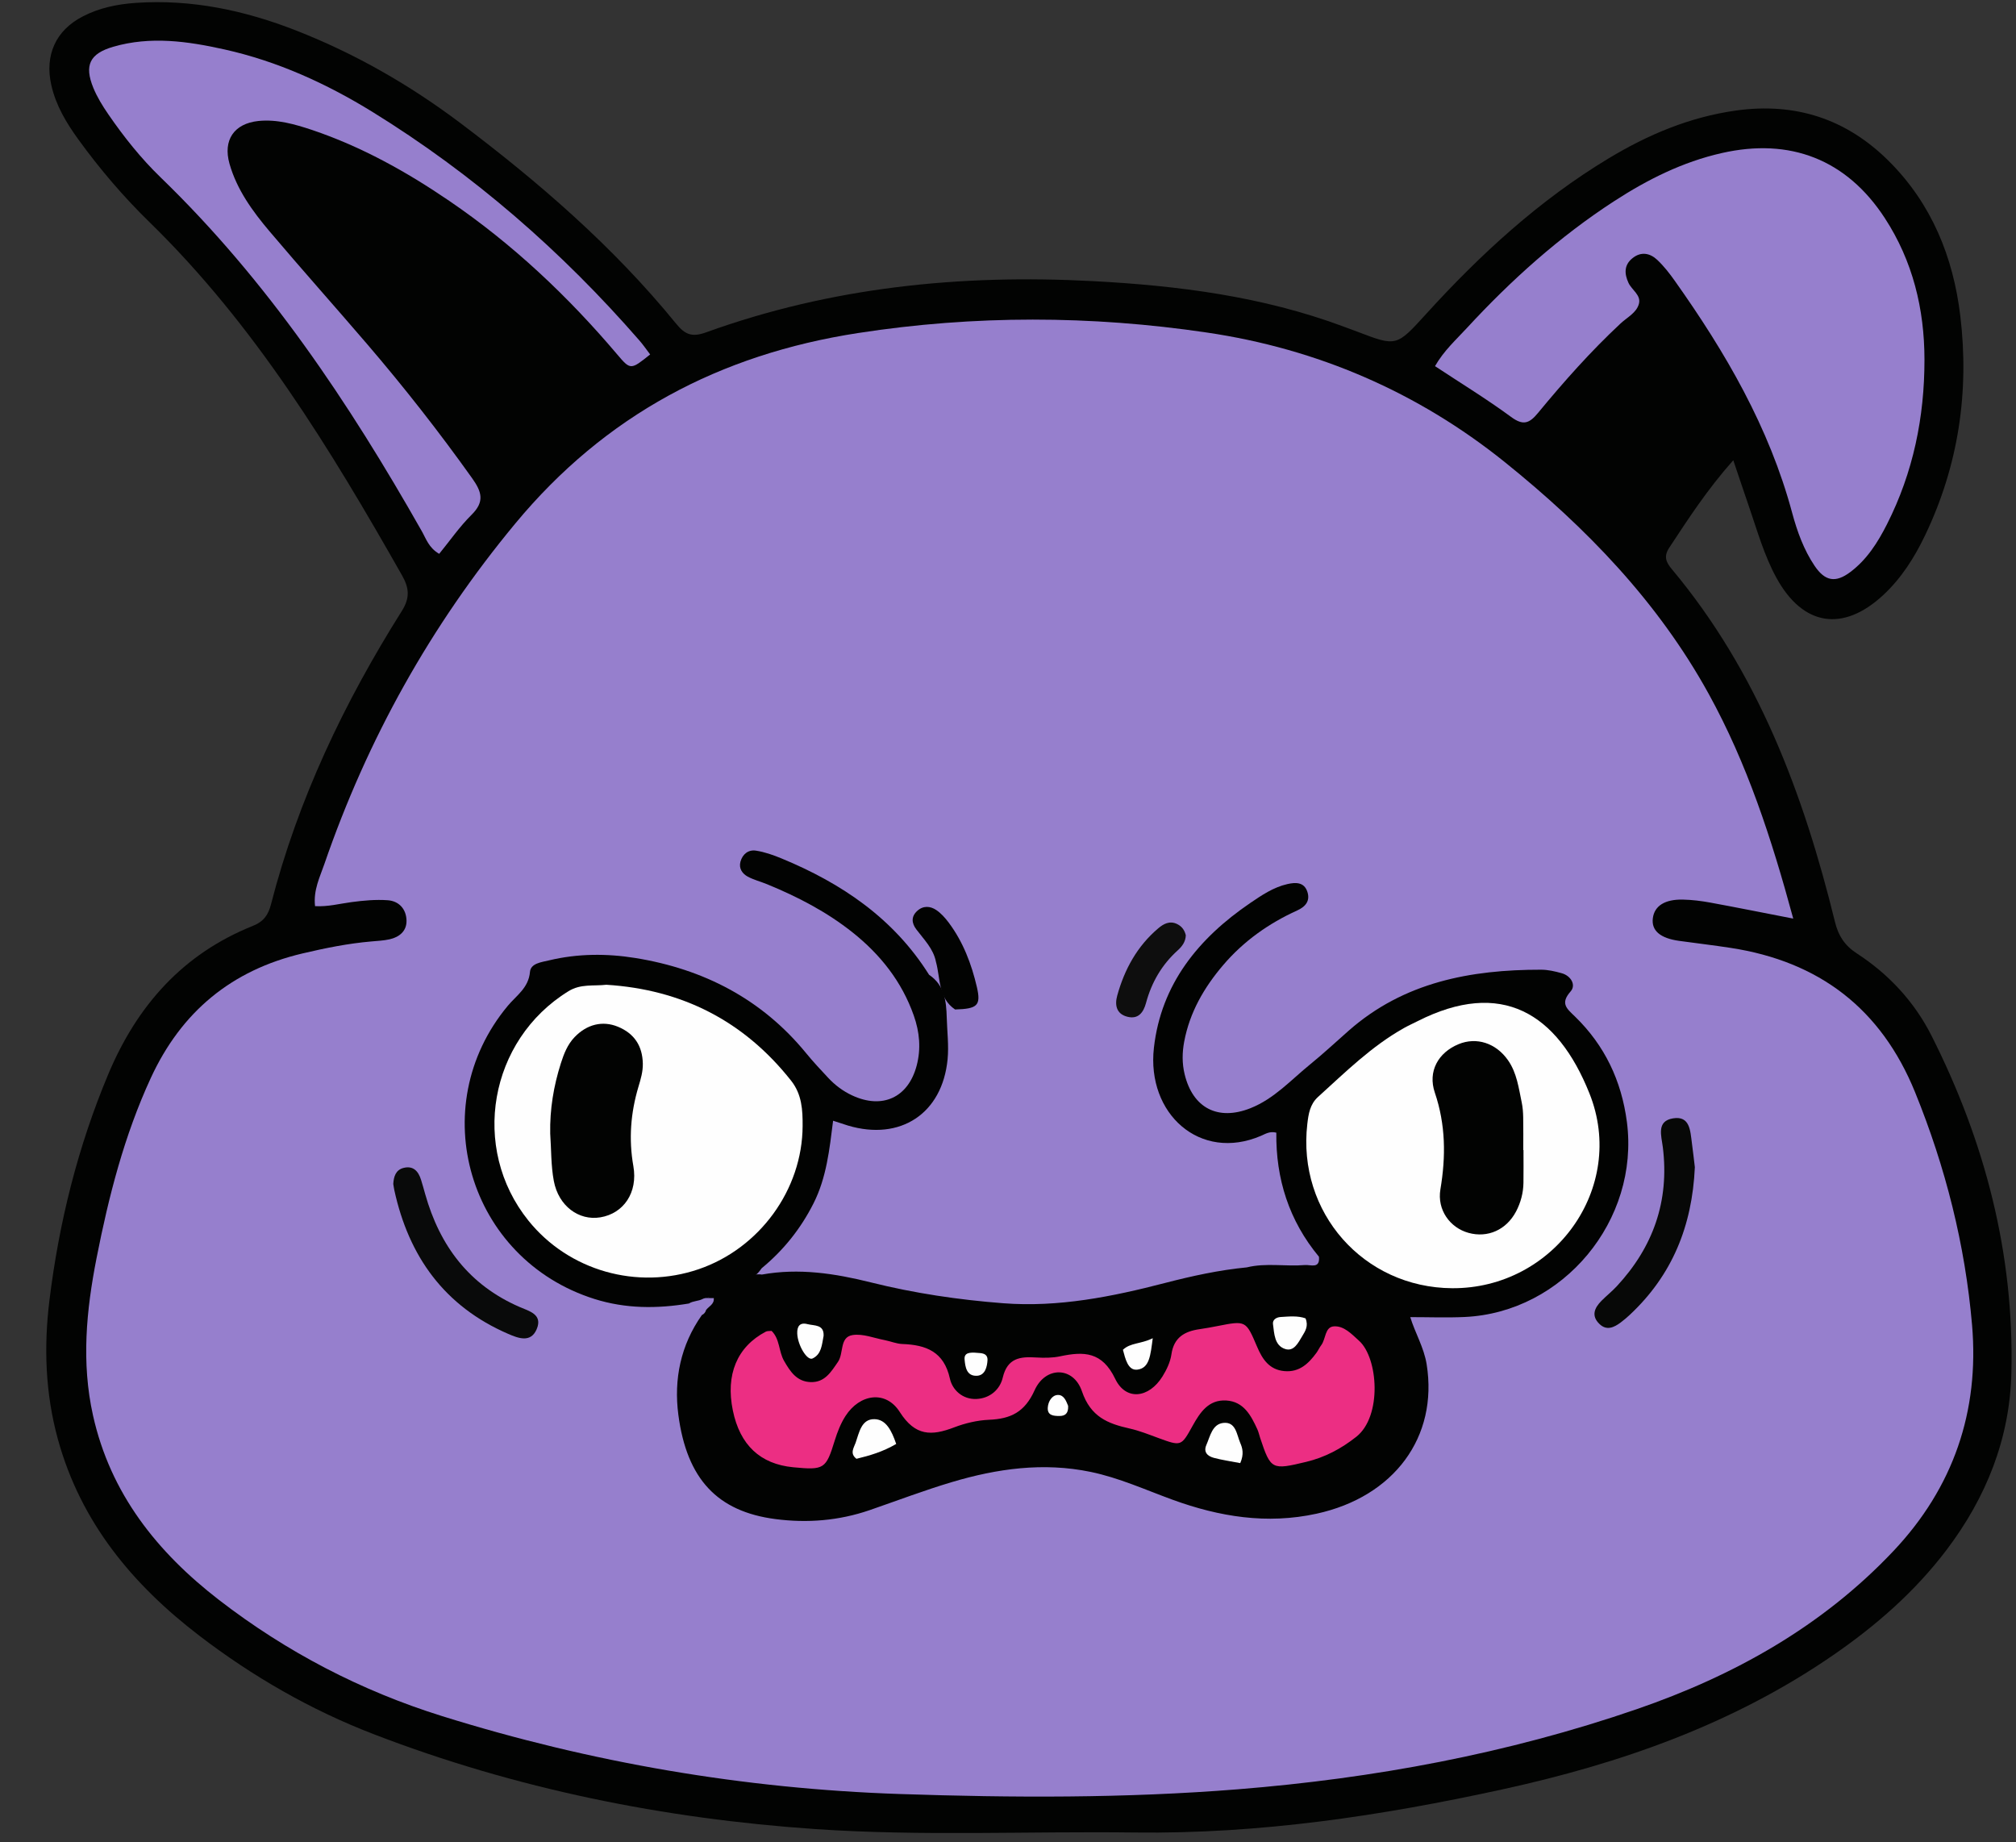
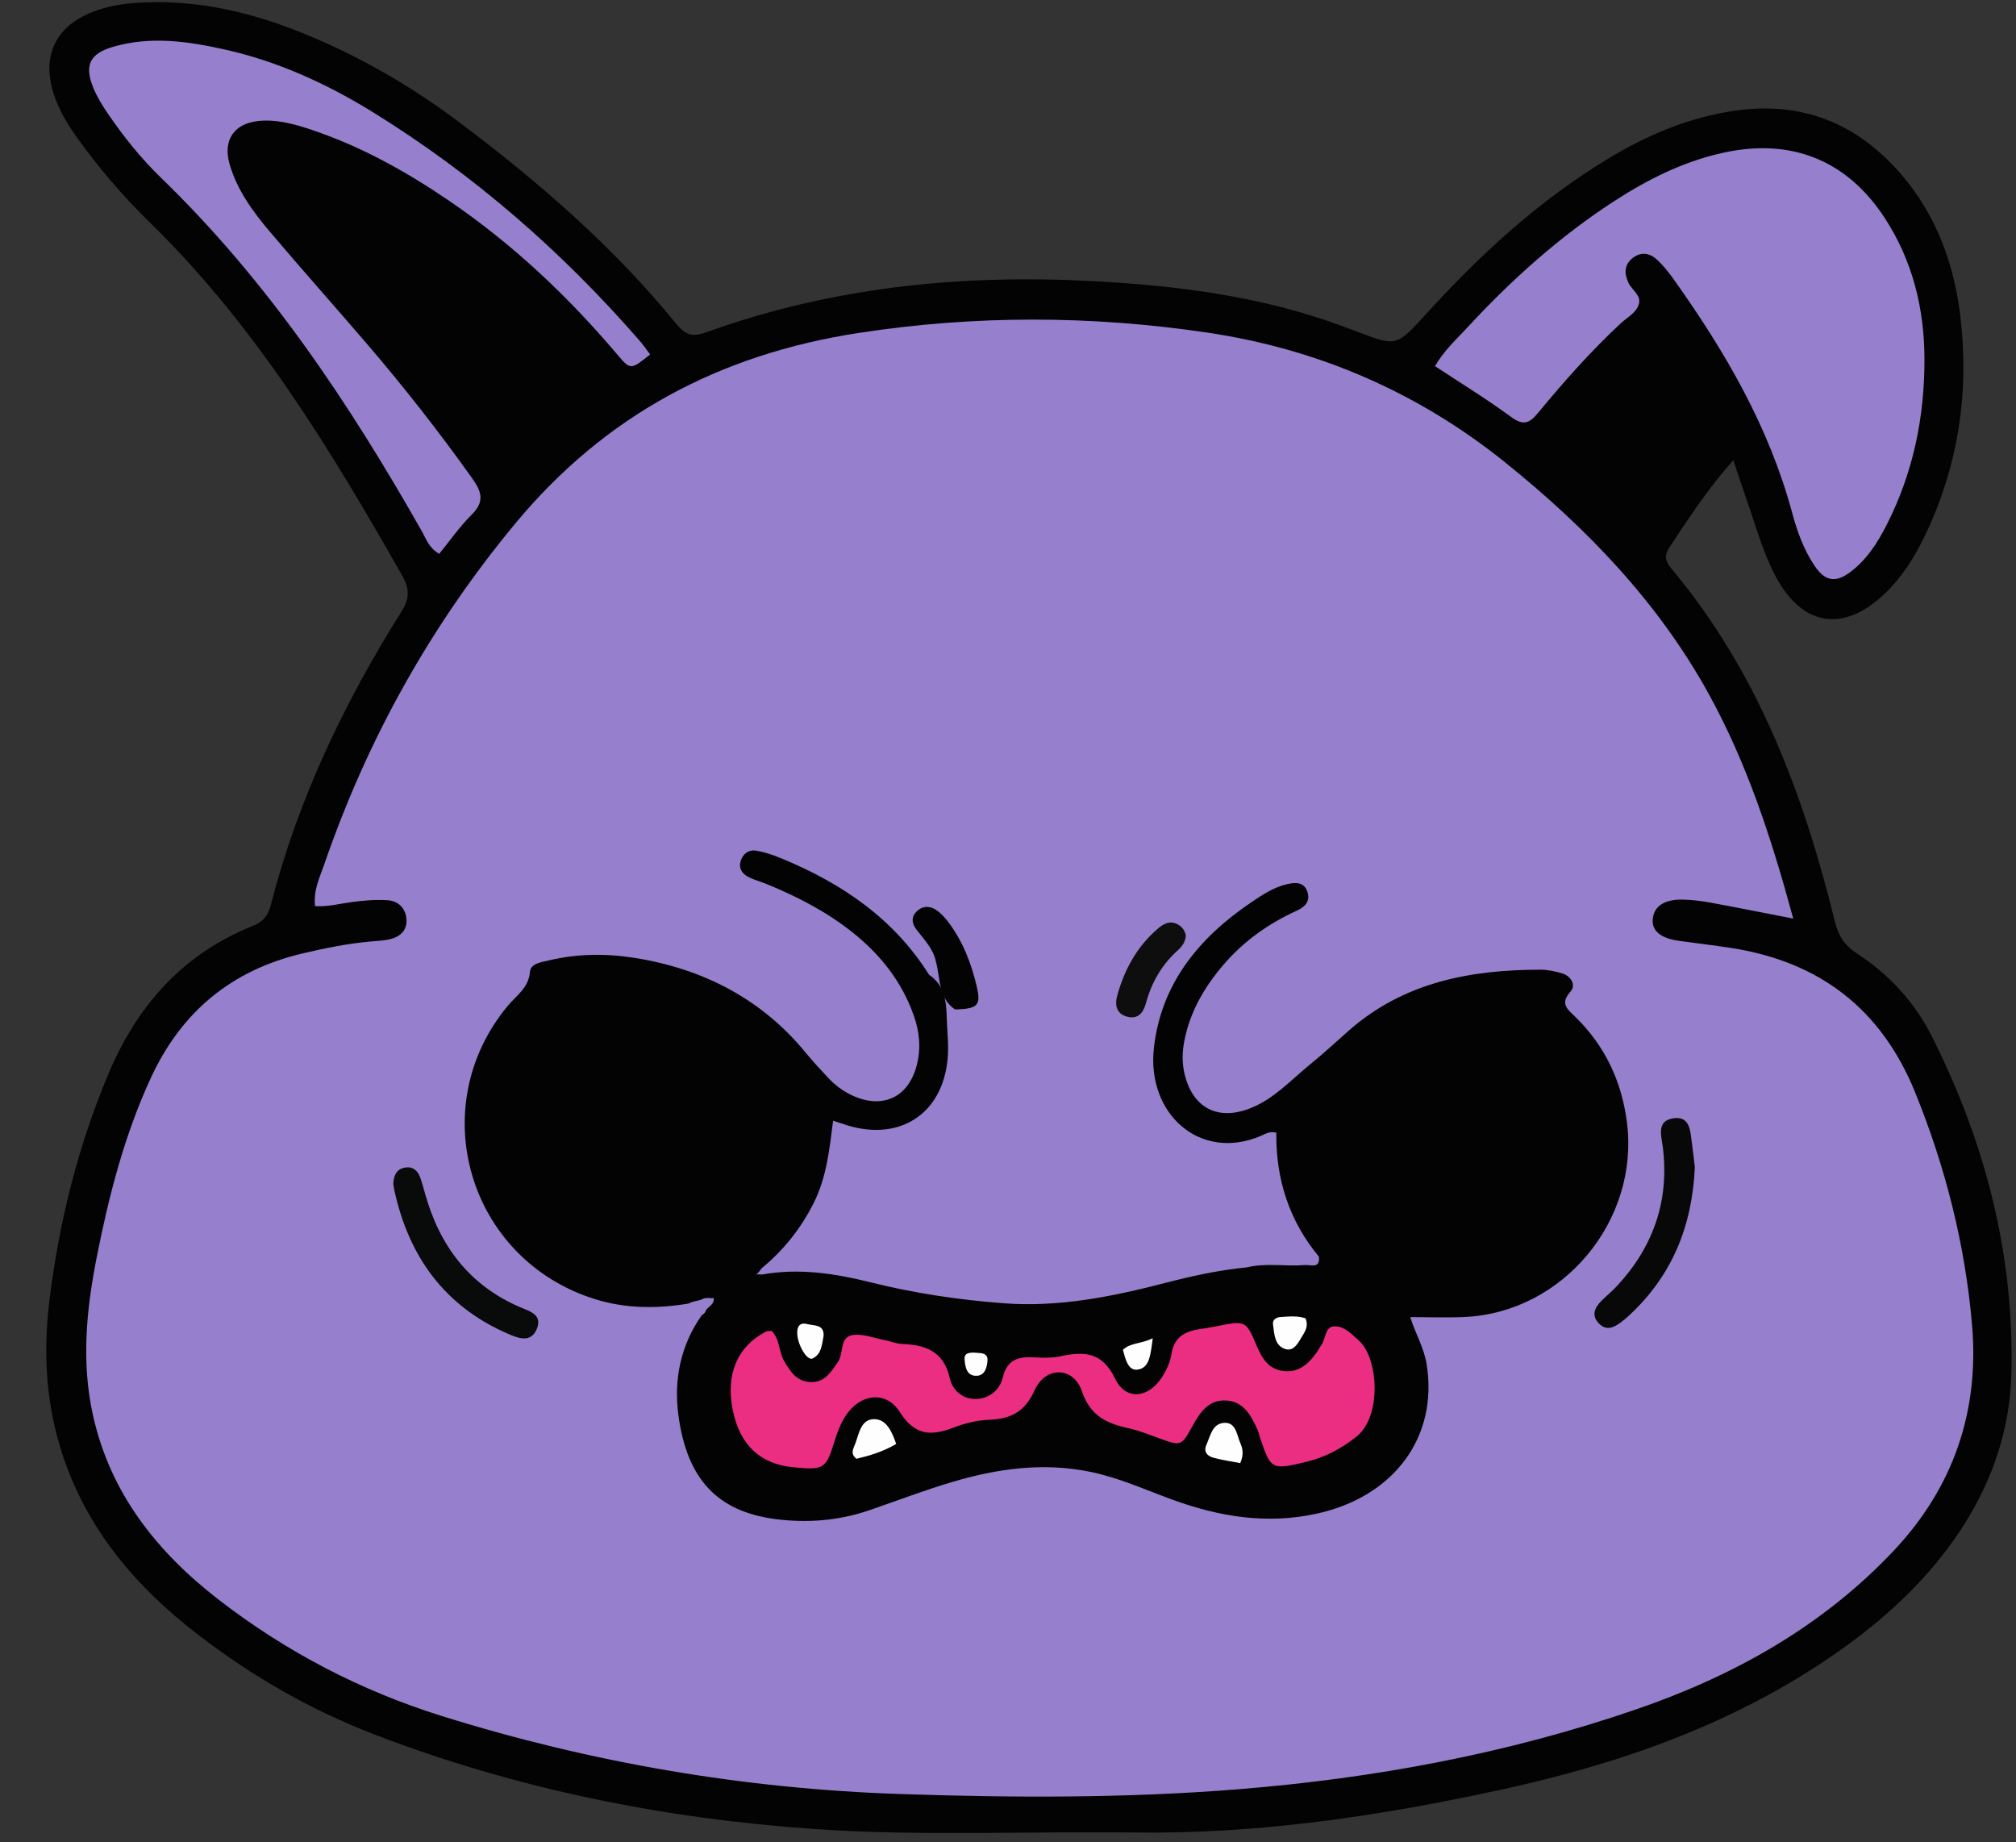
<svg xmlns="http://www.w3.org/2000/svg" viewBox="35.6 42.889 104.575 95.556" fill="none" overflow="visible" width="104.575px" height="95.556px">
  <rect x="35.6" y="42.889" width="104.575" height="95.556" fill="#333333" stroke="none" />
  <g id="Master/Character/Head">
    <g id="Head" transform="translate(24 21) scale(1 1)">
      <g id="Head/Ears">
        <g id="Head">
          <g id="Group 3">
            <path id="Fill 1" fill-rule="evenodd" clip-rule="evenodd" d="M101.51 45.76C100.131 47.312 99.168 48.814 98.186 50.3C97.885 50.76 98.028 51.057 98.323 51.41C102.792 56.752 105.156 63.07 106.789 69.722C106.961 70.42 107.287 70.93 107.909 71.334C109.573 72.414 110.904 73.846 111.797 75.616C114.566 81.107 116.085 86.916 115.936 93.092C115.855 96.509 114.631 99.561 112.572 102.28C110.932 104.444 108.921 106.2 106.692 107.736C101.488 111.322 95.663 113.359 89.549 114.696C83.263 116.071 76.945 117.02 70.469 116.936C64.942 116.865 59.398 117.135 53.886 116.758C46.038 116.221 38.355 114.676 30.985 111.837C27.727 110.583 24.709 108.849 21.939 106.728C18.477 104.077 15.79 100.854 14.602 96.535C13.947 94.153 13.868 91.734 14.165 89.328C14.661 85.297 15.636 81.372 17.215 77.608C18.709 74.047 21.087 71.364 24.713 69.914C25.291 69.683 25.52 69.327 25.657 68.794C27.059 63.34 29.456 58.325 32.441 53.584C32.877 52.892 32.825 52.385 32.453 51.729C28.73 45.168 24.82 38.742 19.361 33.418C18.003 32.093 16.77 30.65 15.656 29.11C15.037 28.253 14.496 27.352 14.261 26.3C13.914 24.751 14.488 23.461 15.899 22.738C16.75 22.298 17.674 22.107 18.633 22.039C21.529 21.839 24.288 22.425 26.965 23.473C30.023 24.672 32.849 26.291 35.468 28.262C39.559 31.345 43.419 34.684 46.667 38.671C47.138 39.249 47.493 39.393 48.233 39.125C54.715 36.784 61.413 36.107 68.275 36.469C72.719 36.704 77.073 37.261 81.263 38.816C81.51 38.907 81.757 38.995 82.001 39.09C84.047 39.873 84.038 39.864 85.579 38.171C88.391 35.079 91.448 32.27 95.046 30.102C97.088 28.871 99.254 27.958 101.648 27.622C104.734 27.193 107.377 28.052 109.577 30.243C111.8 32.455 112.918 35.223 113.285 38.265C113.76 42.214 113.191 46.036 111.46 49.653C110.91 50.801 110.238 51.867 109.3 52.742C107.206 54.695 105.122 54.364 103.752 51.867C103.115 50.707 102.76 49.435 102.333 48.192C102.077 47.45 101.83 46.708 101.51 45.76" fill="#020302" />
          </g>
          <path id="Fill 4" fill-rule="evenodd" clip-rule="evenodd" d="M104.62 69.534C102.992 69.219 101.656 68.949 100.317 68.704C99.852 68.619 99.378 68.559 98.907 68.549C97.959 68.525 97.419 68.877 97.337 69.513C97.254 70.155 97.717 70.555 98.707 70.69C99.592 70.812 100.481 70.917 101.365 71.052C105.96 71.755 109.177 74.2 110.943 78.548C112.52 82.43 113.539 86.457 113.896 90.616C114.278 95.085 112.928 99.042 109.819 102.334C106.115 106.258 101.527 108.809 96.499 110.54C89.8 112.847 82.87 114.13 75.809 114.695C69.972 115.162 64.124 115.137 58.279 114.94C50.186 114.668 42.263 113.313 34.532 110.899C30.322 109.585 26.454 107.57 22.964 104.877C19.757 102.401 17.326 99.364 16.423 95.296C15.815 92.562 16.076 89.853 16.608 87.146C17.239 83.938 18.044 80.789 19.422 77.802C21.009 74.362 23.613 72.208 27.297 71.34C28.477 71.062 29.661 70.822 30.871 70.719C31.185 70.691 31.504 70.676 31.809 70.608C32.318 70.494 32.698 70.181 32.687 69.639C32.676 69.046 32.301 68.624 31.713 68.582C31.089 68.537 30.451 68.597 29.828 68.68C29.211 68.762 28.605 68.927 27.942 68.888C27.849 68.053 28.192 67.384 28.422 66.715C30.655 60.23 33.935 54.344 38.324 49.049C42.989 43.418 48.938 40.27 56.107 39.163C62.149 38.229 68.187 38.247 74.204 39.137C79.93 39.981 85.128 42.217 89.66 45.859C93.876 49.252 97.599 53.092 100.237 57.883C102.227 61.496 103.491 65.369 104.62 69.534" fill="#967FCD" />
          <path id="Fill 6" fill-rule="evenodd" clip-rule="evenodd" d="M86.037 40.88C86.499 40.076 87.129 39.511 87.694 38.899C89.986 36.416 92.487 34.169 95.327 32.325C97.055 31.203 98.88 30.287 100.911 29.828C104.461 29.022 107.389 30.161 109.371 33.203C110.819 35.426 111.425 37.911 111.427 40.541C111.43 43.53 110.842 46.393 109.485 49.075C109.008 50.018 108.442 50.913 107.582 51.558C106.816 52.135 106.269 52.038 105.729 51.239C105.165 50.403 104.823 49.449 104.564 48.489C103.372 44.049 101.105 40.161 98.475 36.454C98.203 36.068 97.909 35.692 97.568 35.37C97.192 35.017 96.729 34.92 96.283 35.279C95.838 35.632 95.856 36.089 96.073 36.56C96.245 36.931 96.736 37.193 96.615 37.647C96.491 38.114 96.004 38.348 95.662 38.668C94.119 40.106 92.722 41.681 91.383 43.304C90.929 43.855 90.611 43.978 89.978 43.51C88.721 42.585 87.382 41.769 86.037 40.88" fill="#967FCD" />
          <path id="Fill 8" fill-rule="evenodd" clip-rule="evenodd" d="M45.325 40.273C44.318 41.08 44.308 41.088 43.617 40.273C41.053 37.246 38.191 34.548 34.908 32.31C32.685 30.794 30.346 29.492 27.784 28.628C26.884 28.329 25.965 28.067 25.005 28.164C23.741 28.296 23.157 29.156 23.505 30.384C23.887 31.727 24.698 32.843 25.582 33.888C27.247 35.856 28.965 37.779 30.642 39.734C32.561 41.972 34.376 44.287 36.088 46.69C36.594 47.399 36.748 47.912 36.062 48.589C35.44 49.205 34.936 49.938 34.382 50.615C33.841 50.303 33.701 49.829 33.478 49.437C29.702 42.776 25.477 36.454 19.936 31.094C18.916 30.108 18.025 28.991 17.218 27.816C16.922 27.386 16.641 26.93 16.443 26.45C15.96 25.272 16.256 24.669 17.473 24.315C19.408 23.752 21.339 24.029 23.248 24.454C25.995 25.066 28.535 26.223 30.915 27.69C36.146 30.918 40.734 34.914 44.767 39.548C44.968 39.778 45.14 40.032 45.325 40.273" fill="#967FCD" />
        </g>
      </g>
    </g>
    <g id="Expression" transform="translate(24 64) scale(1 1)">
      <g id="Expression/Angry">
        <g id="Expression">
          <path id="Fill 1" fill-rule="evenodd" clip-rule="evenodd" d="M80.017 44.072C78.463 42.201 77.777 40.024 77.806 37.637C77.467 37.55 77.243 37.701 77.011 37.801C73.851 39.156 71.07 36.66 71.456 33.237C71.829 29.928 73.772 27.551 76.453 25.726C77.049 25.321 77.656 24.908 78.377 24.745C78.795 24.65 79.242 24.628 79.414 25.137C79.573 25.61 79.327 25.913 78.891 26.111C77.41 26.783 76.109 27.703 75.049 28.946C74.059 30.107 73.315 31.391 73.028 32.912C72.921 33.478 72.913 34.039 73.049 34.604C73.473 36.362 74.777 37.038 76.465 36.368C77.7 35.878 78.576 34.894 79.575 34.083C80.258 33.528 80.902 32.926 81.563 32.345C84.424 29.828 87.882 29.182 91.539 29.185C91.895 29.185 92.26 29.269 92.606 29.366C93.099 29.503 93.361 29.985 93.073 30.31C92.514 30.943 92.877 31.205 93.304 31.619C94.841 33.115 95.711 34.943 95.991 37.08C96.655 42.174 92.7 46.959 87.576 47.198C86.655 47.241 85.729 47.205 84.754 47.205C85.001 48.018 85.464 48.777 85.604 49.651C86.209 53.423 83.913 56.524 79.892 57.401C77.317 57.963 74.853 57.56 72.427 56.677C71.02 56.165 69.653 55.539 68.173 55.232C65.718 54.724 63.325 55.061 60.97 55.763C59.535 56.191 58.131 56.726 56.714 57.215C55.116 57.764 53.475 57.897 51.809 57.678C48.819 57.285 47.228 55.61 46.788 52.272C46.546 50.43 46.906 48.658 48.008 47.097C48.122 47.043 48.194 46.955 48.226 46.835C48.373 46.638 48.663 46.534 48.624 46.218C48.691 46.095 48.781 45.992 48.891 45.906C49.35 45.611 49.851 45.395 50.335 45.145C50.584 45.029 50.841 44.952 51.121 44.997C53.041 44.65 54.917 44.94 56.78 45.405C59.035 45.968 61.327 46.307 63.64 46.485C66.506 46.705 69.283 46.147 72.034 45.433C73.432 45.071 74.839 44.763 76.278 44.624C77.276 44.379 78.292 44.589 79.295 44.503C79.578 44.478 80.082 44.718 80.017 44.072" fill="#020302" />
          <path id="Fill 3" fill-rule="evenodd" clip-rule="evenodd" d="M60.71 31.67C60.73 32.391 60.823 33.119 60.754 33.831C60.482 36.649 58.304 38.079 55.587 37.269C55.389 37.209 55.194 37.142 54.815 37.019C54.63 38.495 54.475 39.972 53.796 41.311C53.133 42.622 52.242 43.736 51.112 44.668C50.951 44.892 50.783 45.108 50.483 45.154C50.031 45.472 49.504 45.649 49.04 45.942C48.818 46.099 48.502 46.001 48.302 46.216C48.211 46.207 48.126 46.223 48.045 46.264C47.823 46.383 47.552 46.358 47.337 46.498C45.686 46.773 44.058 46.774 42.435 46.263C35.903 44.202 33.567 36.319 37.937 31.062C38.383 30.524 39.018 30.135 39.091 29.3C39.13 28.851 39.684 28.796 40.087 28.699C41.569 28.344 43.081 28.34 44.557 28.578C48.091 29.15 51.118 30.703 53.422 33.522C53.782 33.961 54.171 34.378 54.56 34.793C54.915 35.173 55.325 35.482 55.801 35.704C57.362 36.435 58.714 35.824 59.152 34.152C59.38 33.282 59.303 32.421 59.001 31.564C58.379 29.799 57.269 28.402 55.828 27.253C54.484 26.183 52.973 25.4 51.389 24.751C51.055 24.614 50.697 24.525 50.383 24.355C50.104 24.202 49.916 23.933 50.009 23.584C50.118 23.184 50.426 22.948 50.816 23.01C51.268 23.08 51.714 23.238 52.14 23.414C55.26 24.701 57.96 26.527 59.794 29.449C60.595 29.984 60.687 30.814 60.71 31.67" fill="#020302" />
          <path id="Fill 5" fill-rule="evenodd" clip-rule="evenodd" d="M99.516 39.428C99.38 42.491 98.33 45.038 96.146 47.081C95.996 47.222 95.838 47.356 95.674 47.479C95.324 47.741 94.941 47.924 94.565 47.558C94.127 47.133 94.311 46.721 94.676 46.355C94.929 46.099 95.214 45.873 95.459 45.611C97.355 43.574 98.2 41.183 97.856 38.399C97.782 37.802 97.509 37.035 98.389 36.894C99.262 36.753 99.278 37.539 99.36 38.151C99.422 38.61 99.473 39.07 99.516 39.428" fill="#070807" />
          <g id="Group 9">
            <path id="Fill 7" fill-rule="evenodd" clip-rule="evenodd" d="M32 40.298C32.022 39.93 32.119 39.57 32.535 39.465C33.038 39.338 33.302 39.638 33.44 40.08C33.518 40.327 33.586 40.576 33.656 40.825C34.411 43.507 35.937 45.54 38.545 46.675C39.047 46.894 39.769 47.059 39.438 47.833C39.131 48.553 38.483 48.3 37.961 48.074C34.663 46.648 32.806 44.067 32.054 40.617C32.032 40.517 32.02 40.414 32 40.298" fill="#090A0A" />
          </g>
          <path id="Fill 10" fill-rule="evenodd" clip-rule="evenodd" d="M60.151 28.78C60.018 28.093 59.53 27.623 59.132 27.094C58.889 26.772 58.853 26.434 59.178 26.136C59.488 25.853 59.852 25.879 60.167 26.09C60.414 26.257 60.627 26.496 60.808 26.737C61.557 27.737 61.995 28.886 62.274 30.088C62.496 31.048 62.297 31.215 61.142 31.248C60.257 30.647 60.388 29.639 60.151 28.78" fill="#020302" />
          <path id="Fill 12" fill-rule="evenodd" clip-rule="evenodd" d="M73.111 27.399C73.1 27.732 72.921 27.976 72.689 28.184C71.867 28.927 71.334 29.843 71.048 30.907C70.912 31.413 70.639 31.77 70.073 31.623C69.512 31.479 69.416 31.024 69.554 30.526C69.93 29.166 70.588 27.965 71.678 27.041C71.949 26.811 72.271 26.627 72.661 26.817C72.91 26.938 73.049 27.137 73.111 27.399" fill="#0E0E0E" />
          <path id="Fill 14" fill-rule="evenodd" clip-rule="evenodd" d="M48.301 46.216C48.459 45.995 48.687 45.917 48.944 45.898C49.032 45.965 49.066 46.036 49.042 46.112C49.02 46.189 48.995 46.227 48.968 46.227C48.853 46.224 48.739 46.222 48.624 46.219C48.517 46.218 48.408 46.217 48.301 46.216" fill="#020302" />
-           <path id="Fill 16" fill-rule="evenodd" clip-rule="evenodd" d="M86.928 45.705C82.328 45.677 78.882 41.767 79.414 37.184C79.475 36.665 79.551 36.163 79.97 35.783C81.386 34.501 82.748 33.151 84.434 32.207C84.658 32.081 84.894 31.976 85.124 31.859C89.486 29.646 92.382 31.434 94.048 35.6C96.009 40.502 92.199 45.738 86.928 45.705" fill="#FEFEFE" />
          <path id="Fill 18" fill-rule="evenodd" clip-rule="evenodd" d="M51.624 47.919C52.059 48.345 51.988 48.982 52.272 49.476C52.593 50.032 52.932 50.553 53.653 50.575C54.388 50.598 54.709 50.045 55.068 49.525C55.377 49.076 55.14 48.24 55.828 48.135C56.359 48.053 56.94 48.293 57.497 48.399C57.801 48.458 58.1 48.588 58.405 48.599C59.639 48.643 60.566 48.995 60.874 50.395C61.003 50.983 61.534 51.484 62.255 51.45C62.948 51.418 63.468 50.966 63.615 50.344C63.856 49.321 64.521 49.244 65.355 49.298C65.766 49.323 66.194 49.322 66.593 49.237C67.822 48.978 68.769 48.988 69.449 50.407C70.002 51.56 71.2 51.411 71.901 50.281C72.116 49.935 72.307 49.534 72.364 49.139C72.49 48.258 73.046 47.941 73.825 47.83C74.133 47.786 74.438 47.73 74.743 47.67C76.23 47.378 76.228 47.377 76.807 48.737C77.08 49.381 77.437 49.935 78.225 50.005C79 50.074 79.476 49.618 79.888 49.055C79.979 48.93 80.042 48.783 80.136 48.66C80.379 48.341 80.318 47.714 80.792 47.684C81.315 47.649 81.71 48.081 82.099 48.432C83.091 49.324 83.301 52.345 81.957 53.409C81.168 54.033 80.326 54.48 79.348 54.714C77.572 55.139 77.519 55.125 76.967 53.467C76.918 53.32 76.887 53.165 76.823 53.025C76.492 52.304 76.117 51.584 75.208 51.529C74.291 51.475 73.849 52.148 73.461 52.846C72.87 53.913 72.873 53.908 71.672 53.469C71.186 53.29 70.701 53.096 70.199 52.983C69.061 52.729 68.174 52.378 67.723 51.052C67.285 49.762 65.834 49.74 65.267 50.999C64.755 52.137 64.025 52.482 62.904 52.529C62.293 52.556 61.664 52.705 61.089 52.925C59.922 53.371 59.075 53.386 58.272 52.123C57.547 50.984 56.199 51.184 55.457 52.335C55.209 52.72 55.036 53.167 54.899 53.608C54.444 55.08 54.359 55.148 52.746 54.992C51.035 54.827 49.984 53.84 49.615 52.049C49.231 50.188 49.832 48.741 51.325 47.958C51.407 47.915 51.52 47.931 51.624 47.919" fill="#EC2E83" />
          <path id="Fill 20" fill-rule="evenodd" clip-rule="evenodd" d="M58.088 53.783C57.391 54.192 56.709 54.388 56.026 54.553C55.665 54.273 55.892 53.984 55.986 53.713C56.168 53.189 56.284 52.484 56.96 52.497C57.563 52.508 57.852 53.092 58.088 53.783" fill="#FEFEFE" />
          <path id="Fill 22" fill-rule="evenodd" clip-rule="evenodd" d="M75.935 54.777C75.446 54.682 74.999 54.619 74.566 54.504C74.248 54.419 74.012 54.214 74.177 53.836C74.376 53.381 74.482 52.756 75.055 52.692C75.713 52.62 75.75 53.3 75.936 53.732C76.051 53.998 76.138 54.307 75.935 54.777" fill="#FEFEFE" />
          <path id="Fill 24" fill-rule="evenodd" clip-rule="evenodd" d="M79.321 47.269C79.485 47.666 79.308 47.929 79.151 48.189C78.944 48.532 78.72 49.005 78.265 48.858C77.705 48.677 77.7 48.061 77.633 47.566C77.603 47.348 77.797 47.213 78.027 47.199C78.475 47.171 78.925 47.125 79.321 47.269" fill="#FEFEFE" />
          <path id="Fill 26" fill-rule="evenodd" clip-rule="evenodd" d="M54.322 48.178C54.233 48.633 54.217 49.129 53.749 49.35C53.469 49.482 52.977 48.663 52.955 48.055C52.941 47.682 53.089 47.464 53.486 47.568C53.84 47.659 54.352 47.573 54.322 48.178" fill="#FEFEFE" />
          <path id="Fill 28" fill-rule="evenodd" clip-rule="evenodd" d="M71.396 48.299C71.28 49.171 71.233 49.857 70.592 49.929C70.106 49.984 69.974 49.36 69.849 48.899C70.24 48.526 70.761 48.61 71.396 48.299" fill="#FEFEFE" />
          <path id="Fill 30" fill-rule="evenodd" clip-rule="evenodd" d="M62.318 49.06C62.443 49.076 62.851 49.043 62.824 49.45C62.803 49.766 62.71 50.228 62.272 50.247C61.738 50.269 61.67 49.793 61.635 49.399C61.607 49.059 61.876 49.016 62.318 49.06" fill="#FEFEFE" />
-           <path id="Fill 32" fill-rule="evenodd" clip-rule="evenodd" d="M67.007 51.81C67.026 52.197 66.855 52.331 66.563 52.332C66.255 52.333 65.92 52.313 65.951 51.891C65.974 51.581 66.165 51.248 66.477 51.242C66.801 51.234 66.918 51.591 67.007 51.81" fill="#FEFEFE" />
-           <path id="Fill 34" fill-rule="evenodd" clip-rule="evenodd" d="M43.054 29.966C46.965 30.211 50.179 31.831 52.637 34.941C53.201 35.653 53.239 36.473 53.234 37.293C53.22 40.601 50.991 43.645 47.839 44.72C44.647 45.81 41.101 44.798 39.012 42.201C35.981 38.436 36.973 32.837 41.084 30.303C41.726 29.906 42.374 30.043 43.054 29.966" fill="#FEFEFE" />
          <path id="Fill 36" fill-rule="evenodd" clip-rule="evenodd" d="M90.627 38.539C90.627 39.105 90.634 39.673 90.625 40.24C90.617 40.765 90.484 41.264 90.242 41.725C89.738 42.681 88.771 43.109 87.777 42.835C86.815 42.57 86.139 41.642 86.317 40.58C86.604 38.873 86.593 37.226 86.028 35.56C85.653 34.455 86.208 33.484 87.255 33.049C88.187 32.662 89.199 32.986 89.825 33.882C90.283 34.537 90.377 35.314 90.535 36.068C90.588 36.319 90.607 36.58 90.612 36.837C90.623 37.404 90.616 37.972 90.616 38.539H90.627Z" fill="#020302" />
          <path id="Fill 38" fill-rule="evenodd" clip-rule="evenodd" d="M40.141 37.685C40.116 36.432 40.317 35.219 40.695 34.034C40.852 33.543 41.038 33.064 41.407 32.68C42.046 32.015 42.856 31.816 43.65 32.141C44.505 32.493 44.926 33.14 44.945 34.055C44.953 34.471 44.837 34.861 44.717 35.259C44.315 36.606 44.206 37.967 44.454 39.372C44.696 40.748 43.945 41.832 42.737 42.03C41.624 42.212 40.572 41.442 40.328 40.143C40.177 39.34 40.198 38.505 40.141 37.685" fill="#020302" />
        </g>
      </g>
    </g>
  </g>
</svg>